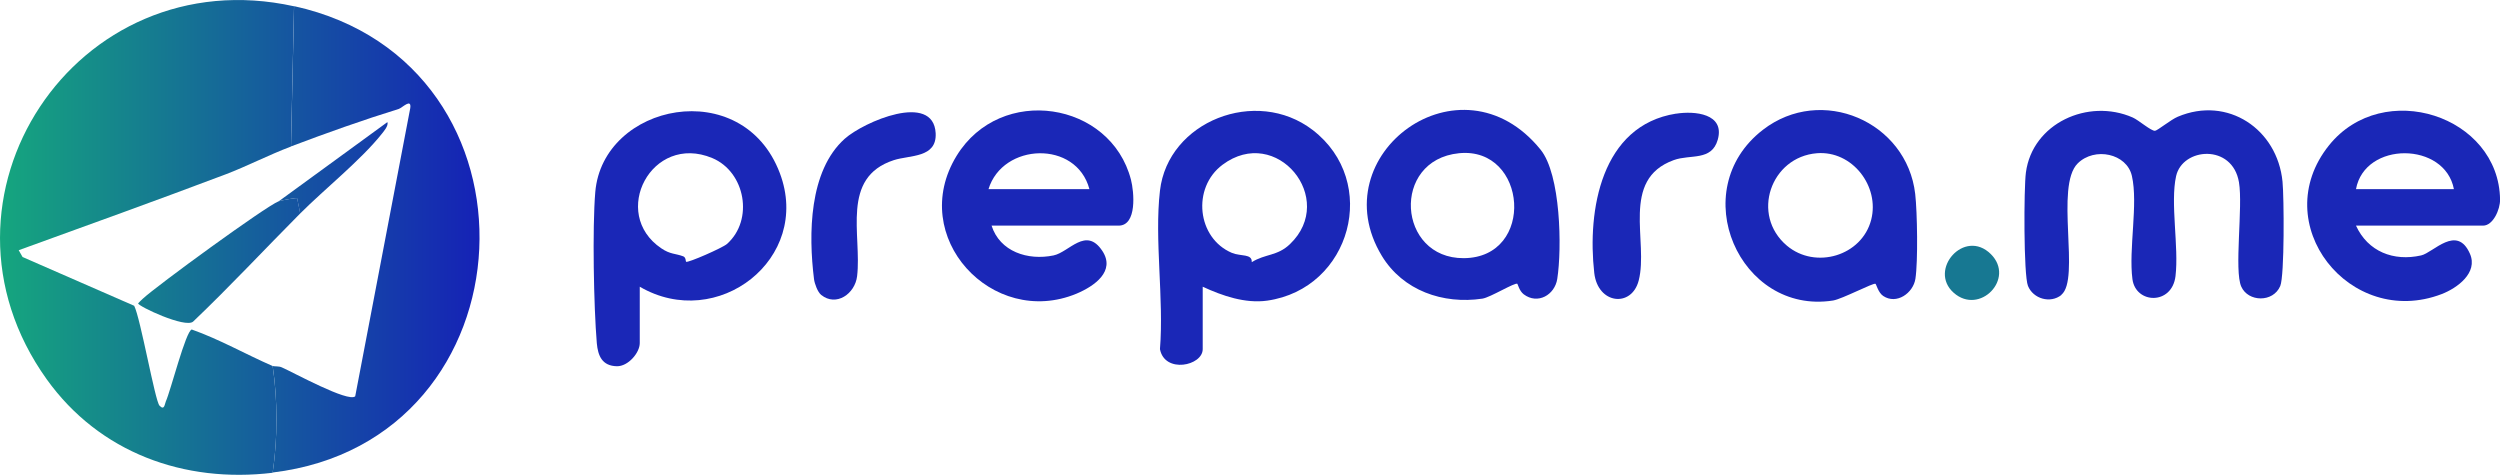
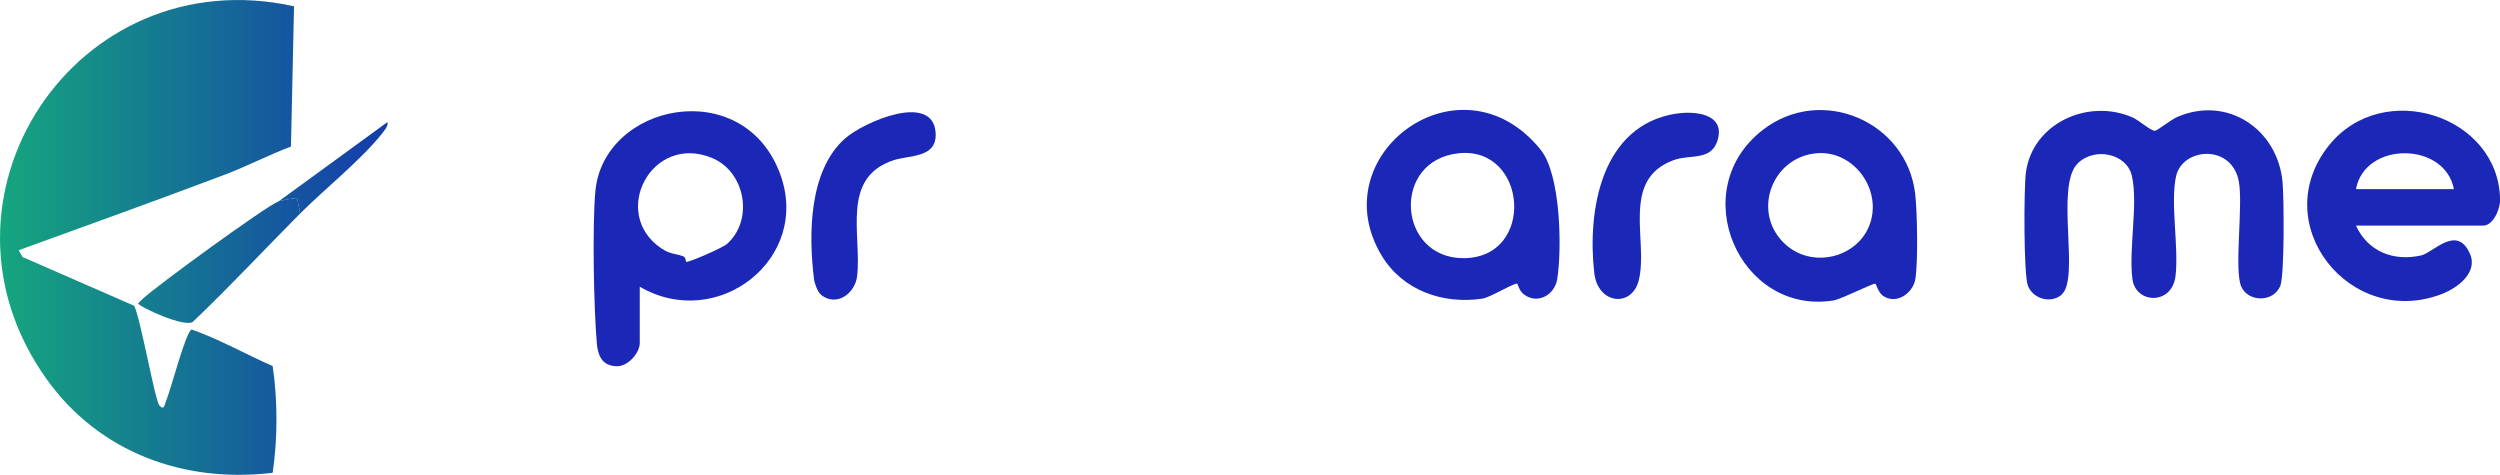
<svg xmlns="http://www.w3.org/2000/svg" xmlns:xlink="http://www.w3.org/1999/xlink" viewBox="0 0 374.28 71.07" data-name="Camada 2" id="Camada_2">
  <defs>
    <style>
      .cls-1 {
        fill: url(#Gradiente_sem_nome_4-3);
      }

      .cls-2 {
        fill: #177892;
      }

      .cls-3 {
        fill: url(#Gradiente_sem_nome_4);
      }

      .cls-4 {
        fill: url(#Gradiente_sem_nome_4-4);
      }

      .cls-5 {
        fill: url(#Gradiente_sem_nome_4-2);
      }

      .cls-6 {
        fill: #1a27b7;
      }
    </style>
    <linearGradient gradientUnits="userSpaceOnUse" gradientTransform="translate(0 73.93) scale(1 -1)" y2="38.4" x2="71.59" y1="38.4" x1="0" data-name="Gradiente sem nome 4" id="Gradiente_sem_nome_4">
      <stop stop-color="#15a67e" offset="0" />
      <stop stop-color="#1522b6" offset="1" />
    </linearGradient>
    <linearGradient xlink:href="#Gradiente_sem_nome_4" y2="38.09" x2="71.59" y1="38.09" x1="0" data-name="Gradiente sem nome 4" id="Gradiente_sem_nome_4-2" />
    <linearGradient xlink:href="#Gradiente_sem_nome_4" y2="34.93" x2="71.59" y1="34.93" x1="0" data-name="Gradiente sem nome 4" id="Gradiente_sem_nome_4-3" />
    <linearGradient xlink:href="#Gradiente_sem_nome_4" y2="48.81" x2="71.59" y1="48.81" x1="0" data-name="Gradiente sem nome 4" id="Gradiente_sem_nome_4-4" />
  </defs>
  <g data-name="Camada 4" id="Camada_4">
    <g>
      <path d="M308.63,44.15c-1.66,1.34-4.24.59-5.02-1.35-.66-1.63-.62-14.63-.31-16.96.97-7.38,9.32-11.18,15.99-8.25.89.39,2.78,2.06,3.35,1.99.4-.06,2.4-1.69,3.39-2.1,7.49-3.17,14.92,1.86,15.69,9.71.23,2.32.31,14.1-.34,15.63-1.07,2.51-4.8,2.4-5.83.1-1.1-2.41.27-11.98-.35-15.63-.98-5.82-8.45-5.21-9.41-.93-.9,4.02.43,10.59-.09,14.97-.52,4.38-5.96,4.19-6.45.46-.59-4.49.88-11.25-.08-15.45-.76-3.37-5.58-4.38-8.11-1.88-3.46,3.42.44,17.36-2.46,19.68h.01Z" class="cls-6" />
-       <path d="M180.06,42.92v9.35c0,2.5-5.7,3.7-6.4,0,.61-7.53-.85-16.37,0-23.72,1.19-10.39,14.4-15.58,22.86-9.09,10.1,7.74,5.76,23.76-6.81,25.55-3.28.46-6.7-.72-9.64-2.08h-.01ZM187.4,39.25c2.06-1.28,3.83-.89,5.72-2.7,7.1-6.78-2.01-17.93-10.1-11.88-4.62,3.46-3.8,10.99,1.41,13.19,1.32.55,3.06.09,2.97,1.39h0Z" class="cls-6" />
      <path d="M95.78,42.92v8.45c0,1.44-1.74,3.5-3.44,3.46-2.2-.05-2.82-1.57-2.99-3.44-.46-5.48-.68-17.28-.23-22.63,1.12-13.3,22.06-17.6,27.63-2.84,4.84,12.82-9.36,23.78-20.96,17.01ZM102.72,39.19c.27.19,5.45-2.08,6.11-2.66,4.05-3.59,2.77-10.79-2.2-12.87-9.08-3.78-15.36,8.31-7.62,13.52,1.35.92,2.11.75,3.29,1.2.41.17.35.76.41.81h.01Z" class="cls-6" />
      <path d="M352.72,33.78c1.78,3.89,5.63,5.39,9.75,4.46,1.82-.4,5.35-4.71,7.31-.25,1.25,2.86-1.92,5.15-4.24,6.04-13.73,5.25-26.26-10.55-16.86-22.27,8.1-10.09,25.46-4.44,25.61,8.14.01,1.44-1.03,3.88-2.55,3.88h-19ZM367.38,28.32c-1.34-7.12-13.34-7.22-14.66,0h14.66Z" class="cls-6" />
-       <path d="M148.45,33.78c1.24,3.89,5.42,5.26,9.28,4.46,2.35-.49,4.85-4.38,7.3-.68,2.01,3.04-1.17,5.27-3.85,6.4-12.6,5.24-25.39-8.52-17.96-20.64,6.59-10.73,23.07-8.14,26.1,3.59.46,1.78.95,6.87-1.86,6.87h-19.01ZM163.1,28.32c-1.96-7.39-13-6.94-15.11,0h15.11Z" class="cls-6" />
      <path d="M280.77,42.49c-.28-.19-4.98,2.28-6.34,2.5-13.98,2.19-22.23-16.48-10.51-25.55,8.77-6.78,21.56-1.24,22.81,9.6.31,2.71.43,10.12.03,12.7-.33,2.13-2.81,3.91-4.82,2.57-.74-.49-1.03-1.74-1.16-1.83h0ZM272.02,22.94c-6.92.55-9.95,9.23-4.5,13.84,4.28,3.6,11.23,1.53,12.62-3.88,1.29-5-2.82-10.38-8.12-9.96Z" class="cls-6" />
      <path d="M227.18,42.49c-.36-.26-4.05,2.04-5.25,2.22-5.89.88-11.9-1.21-15.05-6.4-9.17-15.13,11.81-30.67,23.76-15.91,3.02,3.71,3.22,14.75,2.5,19.36-.37,2.39-2.93,3.88-5.02,2.3-.67-.52-.88-1.51-.95-1.56ZM218.43,22.94c-10.2,1.02-9.23,15.77.71,15.71,10.8-.06,9.55-16.74-.71-15.71Z" class="cls-6" />
      <path d="M250.93,17.02c2.76-.44,7.34-.03,6.24,3.89-.92,3.25-4.1,2.15-6.59,3.06-8.05,2.91-3.73,12.2-5.25,18.04-1.06,4.08-6.12,3.55-6.65-1.15-1.06-9.34,1.01-22.08,12.25-23.85Z" class="cls-6" />
      <path d="M122.94,44.15c-.52-.41-.98-1.66-1.07-2.35-.84-6.71-.77-16.22,4.59-21.02,2.85-2.55,13.28-7.05,13.62-.84.19,3.75-3.87,3.25-6.28,4.04-7.99,2.61-4.76,11.21-5.48,17.36-.31,2.64-3.13,4.63-5.38,2.81Z" class="cls-6" />
-       <path d="M298.06,38.05c3.69,3.68-1.7,9.21-5.57,5.78-3.87-3.43,1.61-9.72,5.57-5.78Z" class="cls-2" />
      <path d="M44.02.94l-.46,21c-3.29,1.24-6.7,3-9.8,4.17-10.28,3.88-20.63,7.61-30.96,11.35l.58,1.02,16.71,7.3c.95,1.87,3.12,14.25,3.79,14.95.75.79.77-.24.95-.64.71-1.55,2.99-10.56,3.88-10.76,4.18,1.48,8.07,3.71,12.11,5.47.76,5.04.76,10.94,0,15.98-13.24,1.59-25.93-2.99-33.82-13.99C-12.4,29.7,11.32-6.27,44.02.94Z" class="cls-3" />
-       <path d="M40.82,70.76c.76-5.04.76-10.94,0-15.98.27.12.89,0,1.37.22,1.66.72,9.97,5.3,10.99,4.33l8.24-43.14c.22-1.55-1.21-.04-1.72.12-5.38,1.66-10.87,3.62-16.13,5.61l.46-21c38.81,8.55,36.18,65.1-3.21,69.82h0Z" class="cls-5" />
      <path d="M41.74,30.13c.35-.13,2.64-.55,2.75-.46l.46,2.28c-5.35,5.38-10.53,10.95-16.04,16.2-1.19,1.02-8.23-2.3-8.23-2.73.21-.25.45-.46.68-.68,2.04-1.91,18.41-13.85,20.37-14.61h0Z" class="cls-1" />
      <path d="M41.74,30.13l16.26-11.85c.19.57-.57,1.41-.9,1.83-3.04,3.82-8.56,8.25-12.16,11.85l-.46-2.28c-.1-.1-2.4.32-2.75.46h.01Z" class="cls-4" />
    </g>
  </g>
</svg>